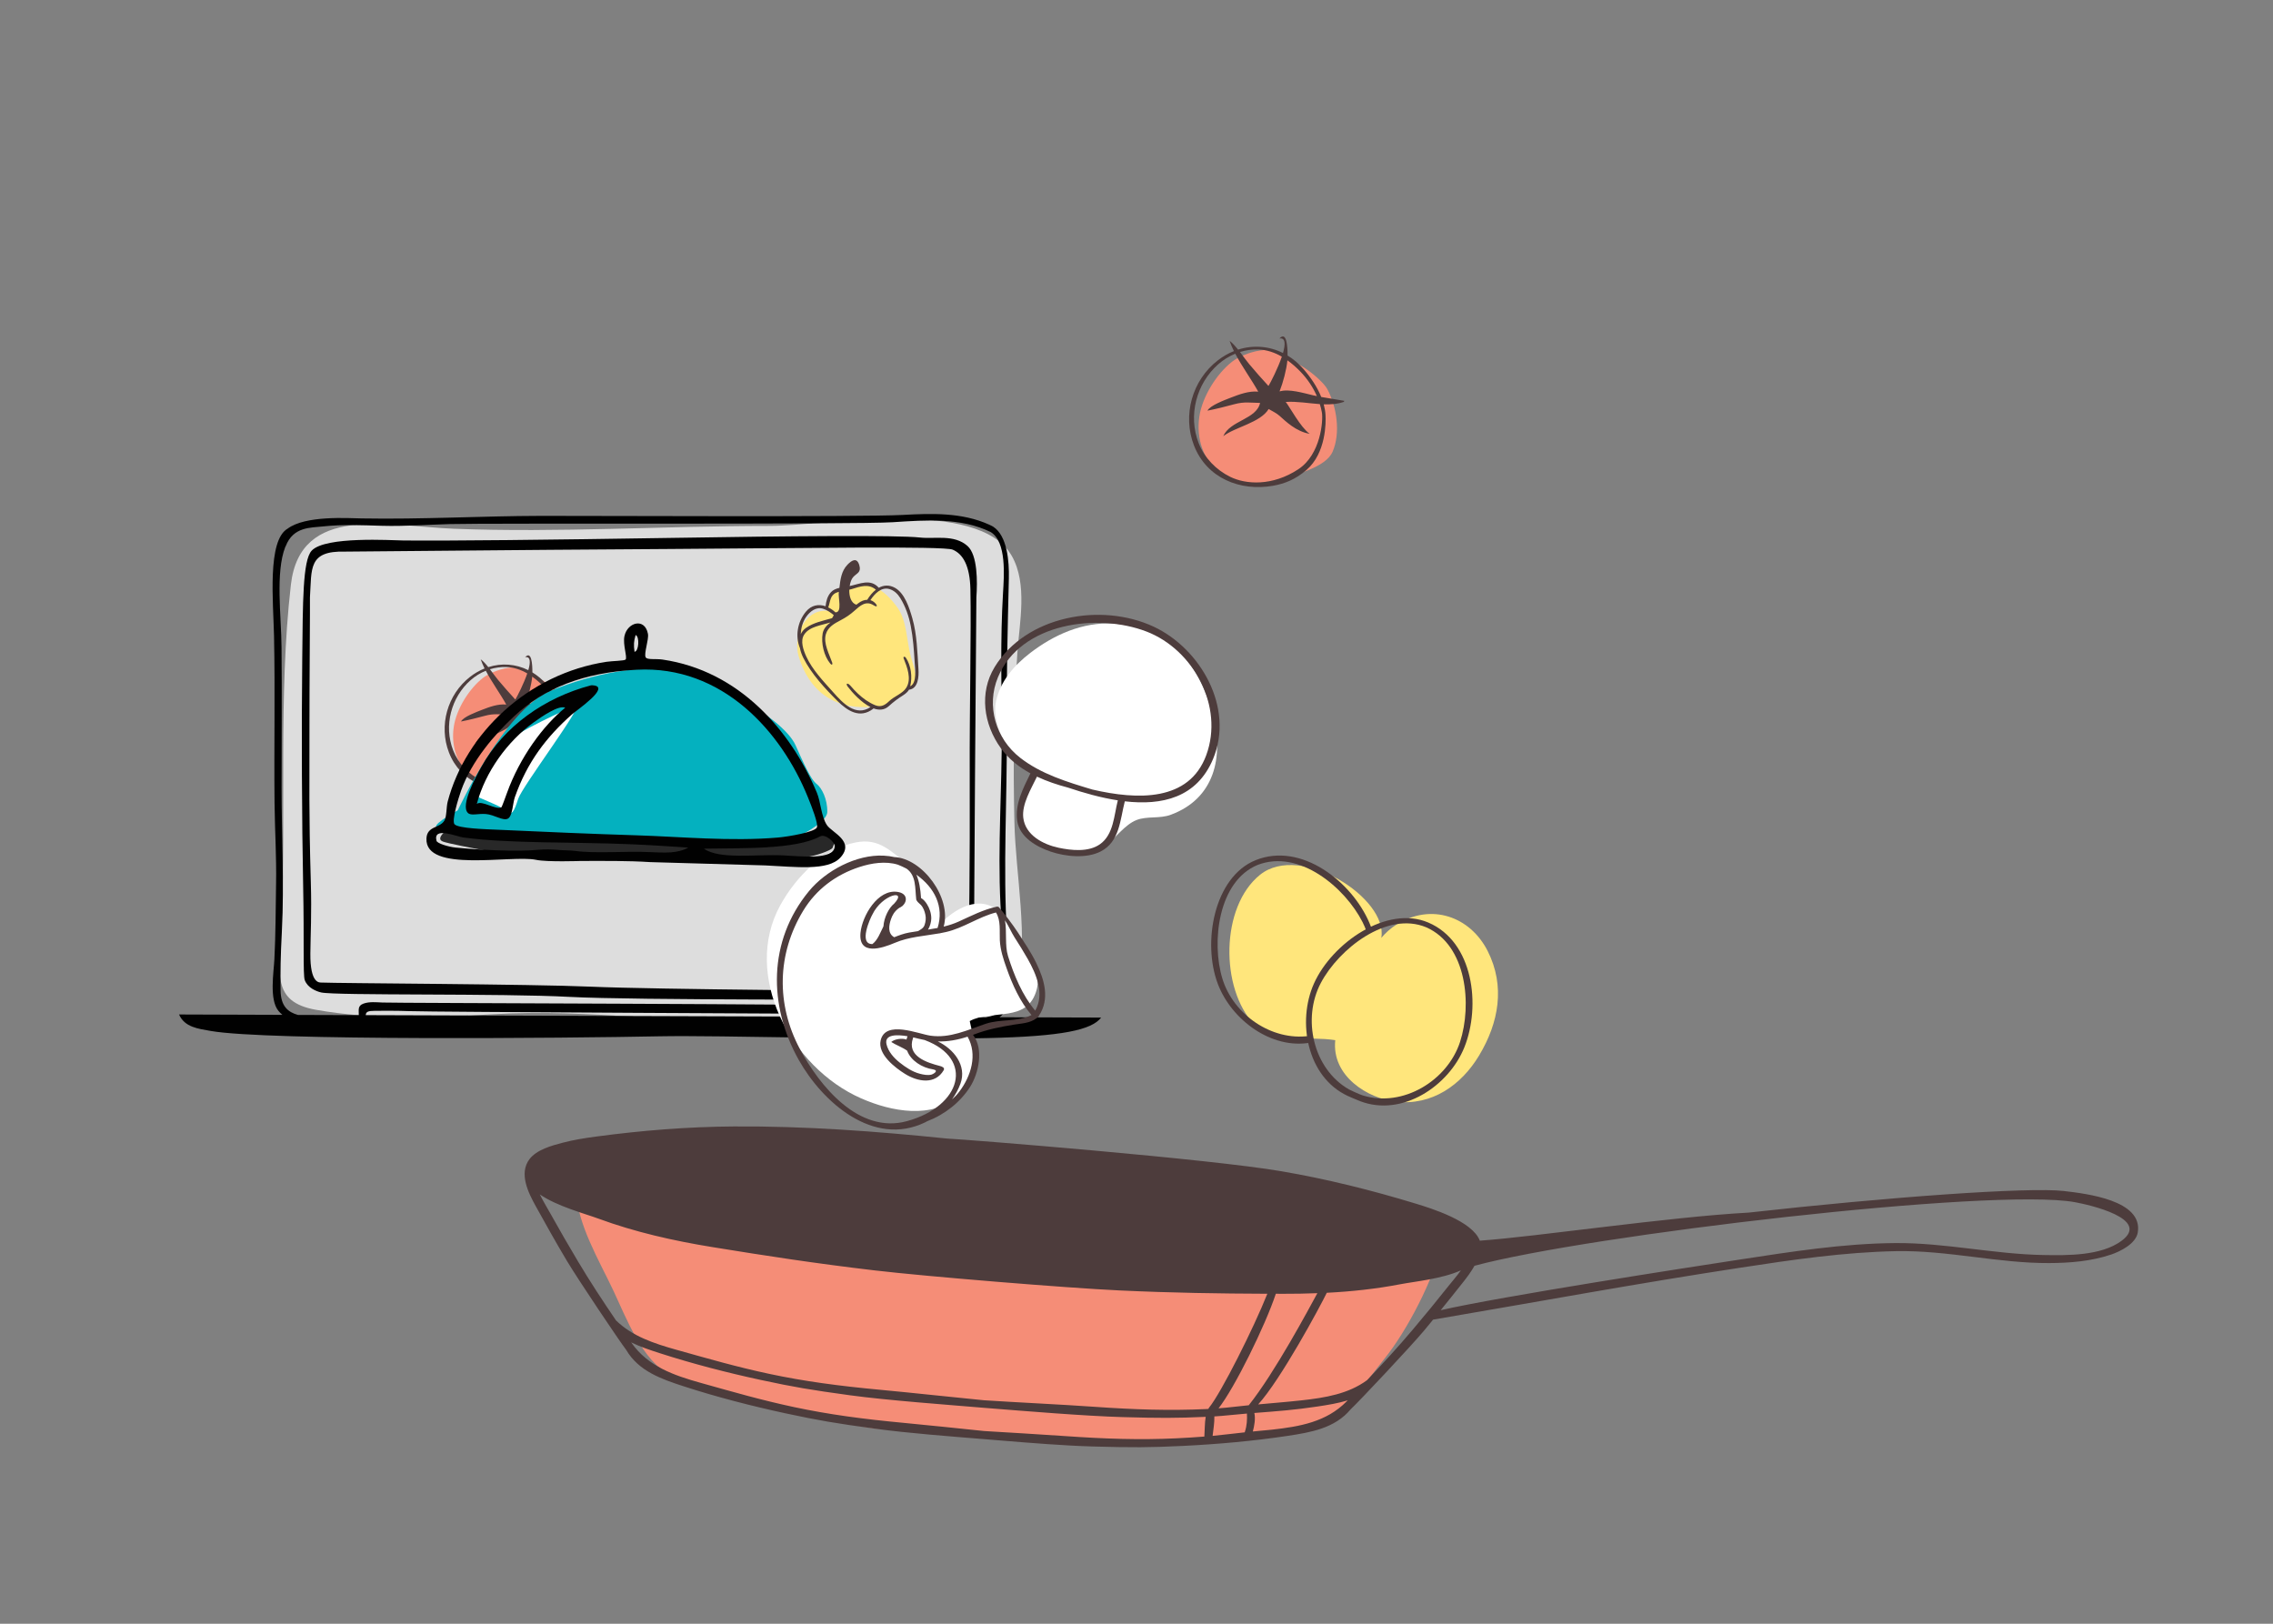
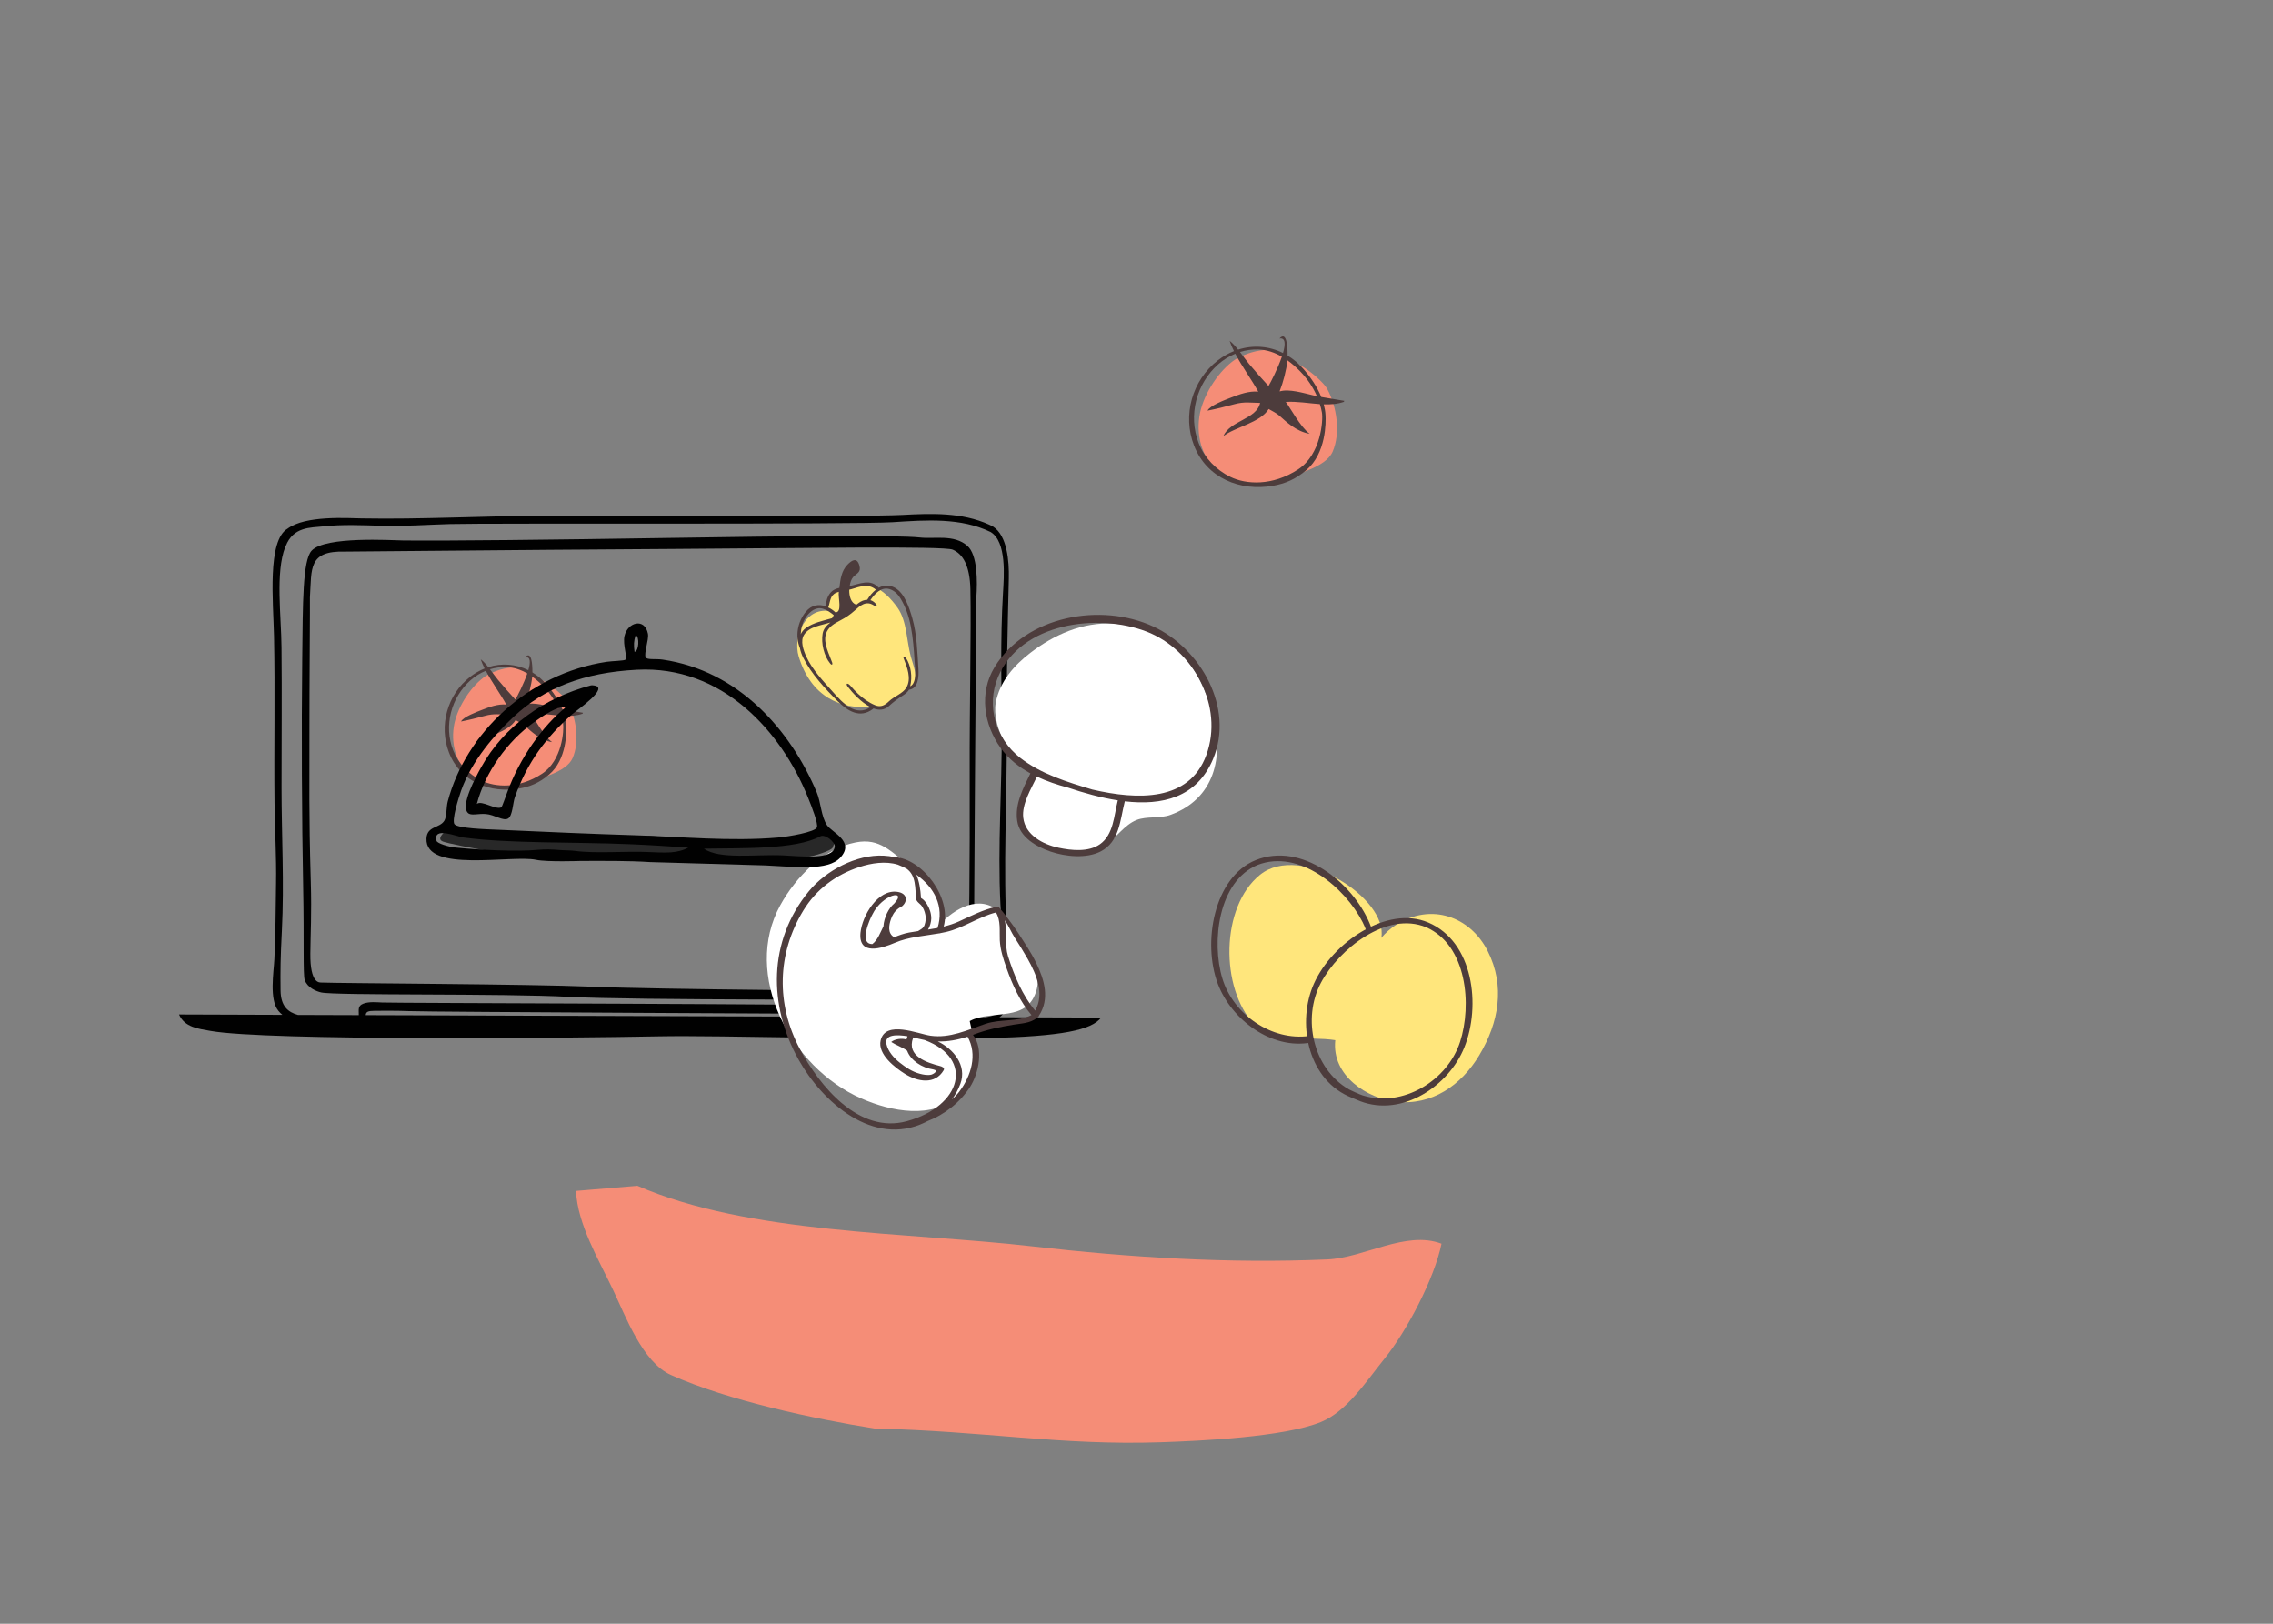
<svg xmlns="http://www.w3.org/2000/svg" version="1.1" x="0px" y="0px" viewBox="0 0 700 500" style="enable-background:new 0 0 700 500;" xml:space="preserve">
  <rect x="0" y="0" width="700" height="500" fill="#808080" stroke="none" />
  <style type="text/css">
	.st0{fill:#F58D77;}
	.st1{fill:#4D3C3C;}
	.st2{fill:#DDDDDD;}
	.st3{fill:#010101;}
	.st4{fill:#FFFFFF;}
	.st5{fill:#FFE67C;}
	.st6{fill-rule:evenodd;clip-rule:evenodd;fill:#282828;}
	.st7{fill-rule:evenodd;clip-rule:evenodd;fill:#04B1BF;}
	.st8{fill-rule:evenodd;clip-rule:evenodd;fill:#010101;}
	.st9{fill-rule:evenodd;clip-rule:evenodd;fill:#FFFFFF;}
</style>
  <g id="panvicka">
    <g>
      <path class="st0" d="M177.39,366.72c0.41,10.22,7.11,21.41,11.41,30.5c3.89,8.23,9.15,22.29,17.77,26.16    c17.66,7.92,44.29,13.57,62.78,16.51c33.74,0.78,57.41,5.26,88.05,4.23c12.16-0.41,37.93-1.55,49.41-6.24    c8.04-3.28,14-12.63,19.61-19.56c6.74-8.35,15.33-24.58,17.51-35.35c-11.03-4.15-23.72,4.35-35.17,4.85    c-30.29,1.32-60.74-0.59-90.86-4.03c-38.61-4.42-87.25-3.73-121.61-18.65L177.39,366.72z" />
-       <path class="st1" d="M635.61,366.75c-10.87-1.27-54.38,1.87-97.12,6.65c-24.59,1.33-65.68,7.46-82.76,8.64    c-2.3-6.06-14.93-9.94-19.85-11.44c-13.54-4.12-27.26-7.54-41.22-9.93c-22.38-3.84-96.31-9.74-103.08-10.08    c-21.81-2.24-43.67-3.87-65.62-3.72c-14.16,0.09-28.25,1.23-42.28,3.1c-3.5,0.47-6.99,1.01-10.4,1.91    c-3.36,0.88-8.01,2.14-10.22,5.06c-3.34,4.43-0.35,10.36,1.95,14.52c3.1,5.61,6.24,11.21,9.52,16.71    c3.39,5.69,16.46,25.14,18.32,27.51c0,0.01,0.01,0.03,0.02,0.04c3.85,6.54,10.9,8.97,17.81,11.21    c10.12,3.28,20.85,6.04,31.24,8.28c10.22,2.2,15.24,3.04,27.43,4.71c10.31,1.41,23.2,2.38,34.17,3.27c1.21,0.1,2.45,0.2,3.7,0.31    c0.1,0.01,0.2,0.02,0.3,0.02c9.68,0.8,20.24,1.65,29.02,1.9c12.3,0.34,17.39,0.33,27.83-0.18c10.62-0.52,21.65-1.5,32.17-3.09    c7.18-1.08,14.53-2.34,19.4-8.16c0.01-0.01,0.01-0.02,0.02-0.03c2.48-2.28,18.25-19.06,22.55-24.16c0.96-1.14,1.89-2.29,2.83-3.44    c34.7-5.92,62.29-11.05,94.54-15.98c15.96-2.44,31.93-4.8,48.09-5.11c15.88-0.3,31.35,3.75,47.17,3.67    c6.39-0.03,12.84-0.56,18.94-2.6c2.92-0.98,7.72-3.36,8.28-6.85C659.98,369.61,642.61,367.57,635.61,366.75z M405.7,398.21    c-2.58,4.73-13.06,24.4-21.13,34.51c-2.26,0.2-6.94,0.8-9.3,0.94c4.92-6.22,14.4-25.48,17.64-35.27c0.77,0,1.54,0,2.32,0.01    C398.71,398.41,402.2,398.35,405.7,398.21z M383.39,440.84c-0.02,0.07-0.04,0.15-0.05,0.22c-2.57,0.27-7.34,0.86-9.9,1.09    c0.22-1.92,0.59-4.02,0.54-5.99c2.53-0.12,7.47-0.7,10.03-0.88C384.1,437.13,384.01,438.99,383.39,440.84z M189.72,406.61    c-4.05-5.94-7.99-11.94-11.69-18.14c-2.95-4.95-5.84-9.94-8.64-14.98c-1.03-1.86-2.2-3.73-3.14-5.69    c5.34,3.67,13.81,5.89,17.98,7.43c11.3,4.17,23.19,6.84,35.05,8.77c16.59,2.7,31.81,5.05,50.04,7.19    c16.11,1.89,59.16,5.41,75.36,6.17c16.53,0.77,30.67,0.97,45.61,1.03c-4.18,10.52-14.17,30.42-17.9,35.01    c-0.12,0.15-0.2,0.3-0.25,0.45c-0.28,0.01-0.55,0.03-0.84,0.05c-11.02,0.51-21.71,0.18-34.49-0.72c-9.91-0.7-23.86-1.34-33.82-2    c-9.95-0.96-22.02-2.3-31.91-3.22c-12.76-1.19-23.36-2.6-34.16-4.9c-10.17-2.17-18.62-4.63-28.64-7.43    C201.25,413.66,194.67,411.43,189.72,406.61z M362.14,442.91c-11.02,0.52-21.71,0.18-34.5-0.72c-8.22-0.58-16.33-1.02-24.54-1.53    c-8.18-0.83-16.24-1.72-24.43-2.48c-12.76-1.19-23.36-2.6-34.16-4.9c-10.17-2.17-18.62-4.63-28.64-7.43    c-8.46-2.36-16.26-5.11-21.35-12.29c-0.05-0.07-0.09-0.13-0.14-0.2c2.76,1.35,5.75,2.34,8.72,3.3    c10.12,3.27,20.85,6.04,31.24,8.28c10.22,2.2,15.24,3.04,27.43,4.71c11.59,1.58,30.02,2.91,41.73,3.9c0.05,0,0.08,0,0.13,0.01    c11.79,0.94,30.66,2.49,42.08,2.81c11.39,0.32,16.61,0.33,25.6-0.08c-0.32,1.97-0.28,4.09-0.41,6.01c0,0.02,0.01,0.04,0.01,0.06    C368.07,442.58,365.18,442.77,362.14,442.91z M414.66,431.59c-6.19,6.26-14.33,7.7-23.06,8.66c-2.76,0.3-3.18,0.26-5.78,0.55    c0.47-1.71,0.87-3.94,0.47-5.7c7.31-0.57,12.29-0.92,19.42-1.99c3.15-0.48,6.34-0.98,9.33-1.9    C414.92,431.33,414.79,431.46,414.66,431.59z M435.01,409.51c-4.5,5.33-9.21,10.45-14.01,15.49c-5.75,4.22-12.78,5.4-20.24,6.22    c-5.52,0.6-8.19,0.75-13.29,1.24c6.88-7.5,19.06-30.07,21.13-34.37c7.59-0.39,15.18-1.2,22.63-2.63    c4.3-0.83,12.81-1.63,18.67-4.28c-1.22,1.73-2.65,3.34-3.93,4.96C442.39,400.65,438.74,405.11,435.01,409.51z M653.33,382.11    c-6.3,4.62-16.58,4.48-24,4.35c-15.31-0.26-30.27-3.8-45.66-3.68c-16.14,0.13-32.18,2.68-48.1,5.11    c-15.68,2.39-72.97,11.25-91.89,15.56c2.33-2.86,4.63-5.75,6.92-8.64c1.18-1.49,2.47-3.2,3.49-5.04    c34.87-9.42,159.61-24.13,184.85-19.59C643.48,371,662.57,375.33,653.33,382.11z" />
    </g>
  </g>
  <g id="Layer_2">
    <g>
-       <path class="st2" d="M241.18,314.55c16.12-0.54,31.77-2.4,47.71-0.65c9.78,1.07,21.75,3.15,24.44-9.28    c3.49-16.12-0.57-35.19-0.93-51.49c-0.4-17.67-0.27-34.4,0.91-52.04c0.63-9.38,3.22-21.24-1.72-29.92    c-10.33-18.12-57.25-9.23-74.58-9.23c-32.49,0-64.86,2.14-97.17,0.88c-20.43-0.8-47.4-7.75-50.26,17.25    c-3.94,34.41-1.4,70.98-2.9,105.55c-0.61,14-3.23,22.89,10.69,25.34c17.78,3.14,36.41,2.41,54.35,1.36    C181.78,310.56,211.47,315.54,241.18,314.55z" />
      <g>
        <path class="st3" d="M84.55,247.34c0.09,8.24,0.62,16.5,0.47,24.74c-0.15,8.07-0.11,15.26-0.52,23.32     c-0.21,4.04-1.61,12.37,1.23,15.86c0.39,0.48,0.8,0.88,1.23,1.24l-31.82-0.11c1.72,3.95,5.93,4.39,9.74,5.07     c17.32,3.07,110.2,2.21,138.19,1.65c18.76-0.37,68.96,1.27,100.94,0.55c23.25-0.52,32.23-2.53,35.1-6.32l-31.3-0.1     c0.81-0.57,1.47-1.33,1.87-2.35c2.68-6.73,0.87-15.78,0.44-22.79c-1.29-21.07,0.09-42.11-0.07-63.2     c-0.12-15.62,0.26-31.16,0.64-46.76c0.13-5.37-0.52-13.17-4.83-15.96c-0.04-0.03-0.91-0.51-1.27-0.64     c-8.38-3.79-17.7-3.46-26.73-2.97c-12.14,0.66-98.4,0.25-111.18,0.28c-18.42,0.04-36.82,1.12-55.23,0.79     c-4.5-0.08-17.38-0.96-22.88,3.15c-6.31,3.65-4.41,22.49-4.18,33.08C84.75,213.03,84.37,230.19,84.55,247.34z M112.63,312.59     c0.09-1.04,0.66-1.32,2.91-1.33c3.35-0.01,6.82-0.04,10.16,0.09c7.64,0.31,129.35,0.78,159.35,1.03     c0.04,0.26,0.06,0.52,0.09,0.78L112.63,312.59z M87.84,168.45c0.05-0.09,0.11-0.16,0.15-0.27c2.31-6.02,7.71-5.66,11.45-6.07     c6.04-0.67,12.18-0.37,18.24-0.2c6.96,0.19,13.93-0.33,20.88-0.53c11.55-0.33,125.19,0.16,136.36-0.57     c10.47-0.69,21.03-1.42,30.16,3.02c4.99,3,4.12,13.59,3.8,18.99c-0.83,13.98-0.45,28-0.38,42.01c0.09,17.86-1.27,35.75-0.4,53.59     c0.37,7.53,0.91,15.06,1.25,22.59c0.15,3.37,0.23,7.04-1.47,10.06c-0.75,1.34-2.51,1.92-4.32,2.16l-16-0.05     c-0.02-0.77-0.08-1.54-0.17-2.31c-0.07-0.55-0.65-1.01-1.19-1.02c-34.78-0.74-164.15-0.95-168.43-1.14     c-1.87-0.08-4.01-0.32-5.82,0.33c-1.85,0.67-1.43,1.9-1.46,3.37c0,0.06,0,0.12,0,0.18l-18.74-0.06     c-3.07-0.87-5.29-2.67-5.34-7.58c-0.07-6.05-0.03-9.96,0.4-18.31c0.75-14.8-0.1-29.35-0.1-44.14c0-14.39,0.13-28.77-0.01-43.16     C86.62,189.59,84.8,176.31,87.84,168.45z" />
        <path class="st3" d="M93.85,301.8c0.88,2.38,3.52,3.46,5.07,3.81c4.46,1,55.7,0.24,76.45,1.36c19.88,1.07,99.34,0.78,104.16,0.95     c2.49,0.09,5.42,0.16,7.87,0.06c4.21,0.46,9.09,0.51,11.6-4.39c1.48-2.9,1.14-7.91,1-11.31c-0.06-1.54,0.1-28.41,0.28-55     c0.18-26.64,0.39-53.01,0.41-53.33c0.34-4.84,0.39-13.06-2.75-15.84c-4.11-3.65-10.1-2.07-14.64-2.59     c-6.82-0.77-40.54-0.46-76.71,0.12c-37.09,0.59-69.35,0.94-82.44,0.79c-3.63-0.04-23.96-1.37-28.17,3.14     c-2.78,2.98-2.71,16.01-2.9,33.3c-0.25,21.63-0.12,49.74,0.29,70.57C93.69,289.14,93.28,300.25,93.85,301.8z M95.3,223.58     c-0.02-10.88,0.22-39.55,0.15-39.57c0.57-8.95-0.59-14.46,10.82-14.15c1.26,0.04,50.07-0.52,99.9-0.81     c40.31-0.24,84.45-0.97,87.24,0.21c3.18,1.35,5.28,5,5.44,12.16c0.27,12.55-0.29,37.34-0.21,56.56     c0.11,28.34-0.27,51.73-0.32,56.5c-0.13,13.64-8.53,10.1-18.7,10.58c-4.23,0.2-78.71-0.39-97.59-1.23     c-18.52-0.81-78.35-1.03-83.01-1.27c-0.6-0.03-3.53,0.47-3.44-8.95c0.05-5.77,0.43-12.27,0.14-22.02     C95.08,249.41,95.33,242.27,95.3,223.58z" />
      </g>
    </g>
  </g>
  <g id="Layer_1">
    <g>
      <path class="st4" d="M319.33,237.92c-7.62-1.64-14-14.42-12.67-21.53c1.23-6.58,5.74-11.59,10.67-15.37    c7.21-5.52,16.02-9.54,25.67-9c17.11,0.95,26.34,12.36,30.53,28.24c3.43,12.99,0.41,25.7-12.99,30.64    c-3.42,1.26-7.32,0.35-10.52,1.61c-3.75,1.48-6.39,5.62-9.59,7.75c-6.29,4.18-20.75,1.97-25.91-5.73    C312.14,250.99,315.65,240.22,319.33,237.92L319.33,237.92z" />
      <path class="st1" d="M338.97,262.19c5.87-3.02,5.95-9.69,7.42-15.39c0-0.02,0-0.03,0.01-0.05c11.38,1.32,22.19-1.05,27.2-13.09    c6.56-15.77-3.92-34-18.36-40.71c-16.18-7.52-39.29-3.32-48.93,12.46c-4.83,7.92-3.37,17.64,1.87,24.92    c2.41,3.36,5.6,5.87,9.15,7.81c-2.22,4.59-4.86,9.48-4.05,14.7c0.77,5.01,5.97,7.94,10.32,9.41    C328.13,263.78,334.57,264.45,338.97,262.19z M314.15,233.32c-7.52-5.89-10.49-15.95-6.81-24.79    c6.98-16.78,30.71-19.85,45.76-14.05c14.47,5.58,23.9,23.06,18.38,38.06c-5.28,14.34-21.14,13.82-35.09,10.58    C328.64,240.79,320.58,238.35,314.15,233.32z M326.02,261.05c-4.8-1.02-10.29-3.9-10.89-9.27c-0.47-4.16,2.39-8.82,4.22-12.63    c3.06,1.44,6.32,2.52,9.56,3.38c4.83,1.62,10.11,3.12,15.34,3.92c-1.19,4.62-1.27,10.54-5.51,13.52    C335.21,262.45,329.96,261.88,326.02,261.05z" />
    </g>
    <g>
      <path class="st4" d="M289.29,286.57c2.39-9.02-0.88-13.84-8.41-19.41c-6.46-4.78-9.79-9.25-17.38-7.75    c-9.82,1.94-18.34,10.48-23.23,19.39c-11.69,21.31,3.05,49.82,24.93,59.42c9.42,4.13,21.81,6.44,30.03-0.76    c6.49-5.68,5.23-15.65,3.41-23.04c6.84-3.76,17.95,0.78,20.66-9.85c1.82-7.15-6.09-17.67-10.6-22.83    c-5.53-6.32-13.19-3.21-18.85,2.45L289.29,286.57z" />
      <path class="st1" d="M307.52,279.28c-0.02-0.02-0.05-0.04-0.07-0.05c0,0-0.02,0-0.02,0.01c-0.13-0.05-0.28-0.09-0.46-0.05    c-4.17,0.91-7.86,2.83-11.73,4.59c-1.51,0.68-3.05,1.17-4.62,1.55c2.5-8.81-6.5-21-15.2-21.41c-0.98-0.22-2.07-0.38-3.29-0.44    c-8.4-0.42-17.83,4.62-23.05,10.99c-12.56,15.3-12.5,35.2-3.08,51.94c7.34,13.03,22.95,26.88,38.88,19.21    c0.23-0.11,0.44-0.25,0.67-0.36c5.35-2.04,10.13-5.79,13.19-10.55c2.68-4.18,4.29-11.8,0.9-16.05c0.16-0.06,0.3-0.1,0.45-0.16    c3.99-1.51,7.79-2.26,11.97-2.95c2.71-0.45,5.11-0.44,7.22-2.06c0.15-0.06,0.28-0.15,0.39-0.29c0.17-0.15,0.26-0.31,0.31-0.47    c3.37-5.14,1.69-10.98-0.86-16.21c-1.6-3.31-3.71-6.36-5.69-9.45c-1.4-2.16-4.58-6.35-5.64-7.51    C307.73,279.44,307.63,279.35,307.52,279.28z M288.74,285.75c-0.97,0.18-1.95,0.35-2.93,0.5c0.64-1.08,0.98-2.41,0.99-3.4    c0.01-1.58-0.51-3.14-1.35-4.46c-0.39-0.62-1.04-1.47-1.8-1.85c-0.18-2.83-0.59-5.24-1.43-7.18    C287.79,273.3,290.81,279.17,288.74,285.75z M295.45,336.12c-0.68,0.9-1.44,1.7-2.25,2.42c1.06-1.49,1.94-3.1,2.57-4.81    c2.09-5.68-2.17-10.76-6.95-13.04c3.07,0.07,6.04-0.45,9.16-1.47C301.08,324.71,299.1,331.29,295.45,336.12z M317.67,312.57    c-4.48,2.22-9.46,1.11-14.22,2.72c-5.52,1.87-10.9,4.48-16.89,3.63c-3.77-0.54-13.88-4.89-15.35,1.44    c-1,4.28,4.49,8.46,7.53,10.34c3.9,2.42,9.23,3.37,11.88-1.15c0.17-0.29,0.14-0.67-0.16-0.87c-0.38-0.25-0.68-0.37-0.99-0.43    c-3.96-1.03-10.34-2.99-8.28-8.64c0.02-0.06,0.02-0.11,0.03-0.17c0.8,0.18,1.46,0.35,1.82,0.44c0.59,0.15,1.16,0.27,1.74,0.38    c0.02,0.01,0.03,0.02,0.06,0.03c15.3,5.76,11.28,20.33-5.52,24.94c-14.84,4.07-26.92-10.82-33.02-22.27    c-7.3-13.71-7.02-29.24,1.07-42.54c4-6.58,10.06-11.09,17.33-13.45c3.68-1.2,8.02-1.88,11.81-0.71c0.92,0.36,1.79,0.77,2.65,1.21    c3.03,2.1,2.61,6,3,9.47c0.02,0.16,0.08,0.28,0.17,0.39c0.29,0.53,0.81,0.84,1.26,1.32c0.77,0.83,1.17,1.95,1.39,3.03    c0.23,1.07,0.1,2.14-0.25,3.16c-0.36,1.05-1.22,1.36-2,1.88c-0.92,0.13-1.84,0.27-2.75,0.44c-1.6,0.29-3.1,0.85-4.59,1.44    c-2.05-1.1-1.69-3.66-0.97-5.65c0.35-0.97,0.93-2.29,2.49-3.37c0.32-0.14,0.62-0.32,0.87-0.52c0.02-0.01,0.03-0.02,0.04-0.03    c0.19-0.1,0.23-0.14,0.2-0.17c1.49-1.41,1.39-3.77-1.6-4.22c-6.12-0.94-10.93,7.45-11.42,12.59c-0.68,7.19,6.63,4.78,10.59,3.09    c4.33-1.85,9.04-2.09,13.63-2.9c0.14,0,0.29-0.02,0.42-0.08c0.57-0.1,1.14-0.22,1.71-0.35c5.41-1.24,9.99-4.65,15.37-6.01    c1.56,2.46,1.05,5.77,1.19,8.57c0.15,2.95,1.1,5.85,2.09,8.61C311.79,303.22,314.12,308.43,317.67,312.57z M279.15,320.12    c-1.35-0.53-3.7-0.15-4.68,0.74c1.35,0.89,3.54,1.67,4.9,2.68c1.11,3.05,4.58,5.27,8.04,5.77c0,0,0,0,0,0    c1.87,0.36-0.01,1.43-0.47,1.57c-1.15,0.34-2.55,0.05-3.66-0.24c-2.3-0.59-4.38-1.99-6.22-3.45c-1.78-1.41-3.55-3.39-4.06-5.67    c-0.68-3.07,3.27-2.97,6.48-2.43C279.35,319.45,279.23,319.79,279.15,320.12z M268.64,281.65c3.05-6.38,10.98-7.94,6.72-3.39l0,0    c-1.59,1.24-3.14,4.29-3.29,6.99c-0.98,1.91-1.75,4.23-3.41,5.46C264.3,290.76,268.07,282.64,268.64,281.65z M312.44,288.64    c1.39,2.17,2.76,4.34,4.03,6.59c2.73,4.83,5.26,10.84,2.34,15.98c-3.98-4.74-6.57-11-8.38-16.82c-1.03-3.32-0.29-7.46-0.94-11    C310.62,285.07,311.48,287.15,312.44,288.64z" />
    </g>
    <g>
      <path class="st5" d="M458.16,292.87c-5.35-10.6-17.36-14.98-28.15-8.13c-1.76,1.12-3.33,2.51-4.62,4.07    c2.19-12.21-24.91-29.44-37.34-19.44c-12.26,9.86-12.29,35.11-1.77,46.13c5.57,5.84,16.94,3.5,24.93,4.8    c-1.17,11.08,10.01,17.93,18.59,18.94c11.21,1.32,20.26-5.15,25.72-14.24C461.61,314.86,463.59,303.64,458.16,292.87z" />
      <path class="st1" d="M439.84,284.07c-12.73-5.41-29.6,6.32-35.18,18.77c-5.27,11.75-2.16,28.76,10.35,34.61    c0.37,0.17,2.89,1.27,3.87,1.64c12.9,4.94,27.29-4.63,32.09-16.59C456.1,309.73,453.81,290,439.84,284.07z M419.7,337.32    c-1.1-0.34-4.04-1.72-4.27-1.86c-11.08-6.35-14.48-21.84-8.64-32.82c5.51-10.38,20.28-22.16,32.43-17.1    c12.58,5.53,14.11,23.96,10.42,35.3C445.76,332.76,432.05,341.12,419.7,337.32z" />
      <path class="st1" d="M403.21,318.99c-11.57,1.63-23.38-6.55-26.76-17.63c-3.43-11.24-1.31-30.02,10.85-35.02    c12.81-4.97,26.92,6.98,32.32,17.61c0.5,0.99,0.93,2.01,1.28,3.06c0.52-0.3,1.07-0.54,1.63-0.7c-0.24-0.72-0.5-1.43-0.8-2.12    c-5.39-12.65-20.96-25-35.04-19.32c-12.83,5.17-16.48,25.39-11.63,38.14c4.2,11.03,16.49,20.21,28.51,18.04    C403.38,320.38,403.25,319.69,403.21,318.99z" />
    </g>
  </g>
  <g id="Layer_5">
    <g>
      <path class="st0" d="M396.12,110.44c-3.08-5.08-13.01-1.9-16.62,0.89c-4.8,3.72-9.21,10.76-10.14,16.9    c-1.03,6.84,1.22,13.44,6.4,17.73c4.25,3.53,13.46,4.42,18.58,2.06c4.6-2.12,13.89-3.97,16.05-8.92    c2.52-5.77,1.29-13.87-1.61-19.25c-1.64-3.03-9.72-9.4-13.51-9.24L396.12,110.44z" />
      <path class="st1" d="M407.65,124.5c2.15,0.08,4.24-0.07,6.21-0.76c0,0,0.13-0.31,0.13-0.31c-2.33-0.43-4.71-0.75-7.1-1.19    c-1.29-3.22-3.37-6.2-5.56-8.7c-1.45-1.66-3.07-3.01-4.81-4.06c0.03-2.72-0.28-7.65-2.5-5.25c1.9-0.3,1.87,1.78,1.09,4.47    c-4.33-2.16-9.22-2.52-13.83-1.04c-0.86-1.07-1.73-2.06-2.61-2.71c0.35,1.05,0.81,2.11,1.33,3.16c-1.71,0.69-3.38,1.63-4.95,2.85    c-7.93,6.13-10.95,16.91-7.35,26.21c3.94,10.17,14.32,14.17,24.3,12.42c3.66-0.64,6.91-1.94,10.33-4.86    c6.05-5.18,6.03-14.64,5.87-16.99C408.14,126.64,407.94,125.56,407.65,124.5z M400.45,114.41c2.11,2.17,3.88,4.76,5.1,7.56    c-0.4-0.08-0.8-0.16-1.21-0.25c-2.78-0.65-7.42-2.07-10.22-1.2c-0.01-0.02-0.03-0.04-0.04-0.06c1.08-2.7,2.11-6.64,2.39-9.48    c0-0.01,0-0.02,0-0.03C397.9,111.97,399.23,113.15,400.45,114.41z M387.51,107.62c2.63,0.09,5.05,0.93,7.25,2.21    c-1.23,3.63-3.42,7.86-4.08,8.96c-0.03,0-0.05,0.01-0.08,0.02c-1.98-2.14-3.96-4.38-5.92-6.72c-0.87-1.03-1.82-2.4-2.81-3.7    C383.67,107.83,385.58,107.56,387.51,107.62z M399.84,144.49c-8.07,5.32-16.24,4.66-20.94,2.36c-4.43-2.17-7.98-5.87-9.75-10.39    c-3.36-8.58-0.66-18.41,6.02-24.29c1.57-1.38,3.35-2.48,5.25-3.25c2.09,3.98,5.02,7.98,7.07,11.68c-2.87-0.27-5.76,0.81-8.45,1.85    c-1.81,0.71-6.41,2.4-7.18,4c2.74-0.53,5.6-1.26,8.31-1.99c3.11-0.84,4.86-0.42,7.89-0.39c-1.1,5.07-9.27,5.4-11.34,10.25    c3.52-2.79,11.42-4.14,13.98-8.37c1.13,0.65,2.4,1.26,3.34,2.09c1.87,1.66,5.1,4.86,9.28,5.54c-2.81-1.98-6.14-8.3-7.36-9.81    c3.43-0.23,7.03,0.43,10.5,0.67c0.26,0.86,0.49,1.72,0.64,2.6C407.51,129.49,406.78,139.92,399.84,144.49z" />
    </g>
    <g>
      <path class="st0" d="M163.6,207.92c-2.75-4.53-11.59-1.7-14.81,0.79c-4.28,3.31-8.21,9.59-9.04,15.06    c-0.92,6.09,1.09,11.97,5.7,15.8c3.79,3.15,11.99,3.94,16.56,1.84c4.1-1.89,12.38-3.54,14.31-7.95    c2.25-5.14,1.15-12.36-1.44-17.15c-1.46-2.7-8.66-8.37-12.04-8.23L163.6,207.92z" />
      <path class="st1" d="M173.87,220.44c1.92,0.07,3.78-0.06,5.53-0.68c0,0,0.11-0.27,0.12-0.28c-2.07-0.39-4.19-0.67-6.33-1.06    c-1.15-2.87-3-5.52-4.96-7.75c-1.29-1.48-2.74-2.68-4.28-3.62c0.03-2.43-0.25-6.81-2.22-4.68c1.69-0.27,1.67,1.59,0.97,3.99    c-3.86-1.92-8.22-2.25-12.33-0.93c-0.76-0.96-1.54-1.83-2.33-2.41c0.32,0.94,0.72,1.88,1.19,2.82c-1.53,0.61-3.01,1.46-4.41,2.54    c-7.06,5.46-9.76,15.07-6.55,23.36c3.51,9.06,12.76,12.63,21.65,11.07c3.26-0.57,6.16-1.72,9.21-4.33    c5.39-4.61,5.37-13.05,5.23-15.14C174.31,222.35,174.13,221.39,173.87,220.44z M167.45,211.45c1.88,1.94,3.46,4.24,4.55,6.73    c-0.36-0.07-0.72-0.14-1.08-0.22c-2.48-0.58-6.62-1.85-9.11-1.07c-0.01-0.02-0.02-0.03-0.04-0.05c0.96-2.4,1.88-5.91,2.13-8.45    c0-0.01,0-0.02,0-0.03C165.19,209.27,166.37,210.33,167.45,211.45z M155.92,205.4c2.34,0.08,4.5,0.83,6.46,1.97    c-1.1,3.23-3.05,7-3.64,7.98c-0.02,0-0.05,0.01-0.07,0.02c-1.76-1.91-3.53-3.9-5.28-5.99c-0.77-0.92-1.62-2.14-2.51-3.3    C152.51,205.59,154.2,205.35,155.92,205.4z M166.92,238.25c-7.19,4.74-14.47,4.16-18.66,2.1c-3.94-1.93-7.11-5.23-8.69-9.26    c-3-7.65-0.59-16.41,5.36-21.65c1.4-1.23,2.98-2.21,4.68-2.9c1.86,3.55,4.48,7.11,6.3,10.41c-2.56-0.24-5.13,0.72-7.53,1.65    c-1.61,0.63-5.71,2.14-6.4,3.57c2.45-0.47,4.99-1.12,7.41-1.77c2.78-0.75,4.33-0.38,7.03-0.35c-0.98,4.51-8.26,4.82-10.1,9.14    c3.14-2.48,10.18-3.69,12.46-7.46c1.01,0.58,2.14,1.12,2.97,1.86c1.67,1.48,4.54,4.33,8.27,4.93c-2.51-1.76-5.47-7.39-6.56-8.74    c3.06-0.2,6.26,0.38,9.36,0.59c0.23,0.76,0.43,1.54,0.57,2.32C173.75,224.89,173.1,234.18,166.92,238.25z" />
    </g>
  </g>
  <g id="Layer_7">
</g>
  <g id="objednavka_-_hrnec">
    <path class="st6" d="M139.36,254.31c0,0-5.97,3.73-2.94,4.84c3.03,1.11,29.38,5.91,33.83,5.58c4.45-0.32,40.02-0.96,47.12-0.96   c7.11,0,28.31,0.28,30.96,0.1c2.65-0.18,7.68-2.04,8.06-2.78c0.38-0.74,1.23-3.55,0.19-3.99c-1.04-0.44-14.14,1.54-14.14,1.54   l-23.48,0.51l-18.95-1.77c0,0-31.94,1.8-36.77,1.35S139.36,254.31,139.36,254.31z" />
-     <path class="st7" d="M140.98,249.52c0,0,14.34-30.84,28.27-36.66s28.92-8,37.53-6.71c8.61,1.29,34.16,14.15,38.24,23.38   c4.08,9.23,5.27,10.93,6.63,12.01c1.36,1.08,3.21,4.48,3.12,8.52s-14.34,10.9-18.94,10.52s-58.41-3.04-62.69-3.19   s-38.32-1.68-38.82-2.81C133.81,253.44,140.98,249.52,140.98,249.52z" />
    <path class="st8" d="M206.78,266.16 M200.23,265.47c-6.79-0.44-14.1-0.36-21.36-0.35c0,0-10.41,0.37-13.78-0.35   c-7.55-1.6-34.21,4.13-33.76-6.55c0.16-3.92,4.05-3.12,5.51-5.51c0.76-1.25,0.58-4.11,1.03-5.86   c5.54-21.06,24.82-39.42,48.92-43.06c1.81-0.27,5.47-0.29,5.86-0.69c0.62-0.66-0.91-4.61-0.34-7.24c0.92-4.27,6.28-5.73,7.23-0.68   c0.33,1.76-1.32,6.12-0.69,7.23c0.47,0.84,3.06,0.38,5.17,0.69c23.51,3.44,39.44,21.68,47.55,41c1.22,2.91,1.3,7.28,3.1,9.99   c1.51,2.28,8.72,4.97,4.13,9.99c-3.84,4.2-13.82,2.82-23.08,2.41 M195.41,200.71c1.34-0.14,1.61-4.67,0.34-5.17   C195.18,197.4,195.11,198.6,195.41,200.71z M158.2,220.69c-5.71,5.33-12.92,13.51-16.19,22.74c-0.94,2.67-2.9,9.15-2.07,10.34   c0.96,1.34,9.92,1.58,13.09,1.72c15.37,0.7,29.27,1.3,43.07,1.73c13.29,0.41,28.94,1.93,43.41,0.69c3.52-0.3,11.42-1.71,12.06-3.1   c0.5-1.1-1.57-6.37-2.76-9.3c-8.24-20.42-26.49-40.68-52.71-39.28C179.7,207.09,167.62,211.87,158.2,220.69z M194.03,259.96   c-17.61-0.74-37.06-0.17-51.34-2.07c-2.07-0.28-9.44-3.48-8.26,1.03c0.2,0.78,3.6,1.84,5.86,2.07c7.41,0.74,18.95,1.32,25.49,0.69   c2.1-0.21,4.29-0.13,6.59,0.07c1.55,0.13,3.12,0.06,4.78,0.28c6.45,0.85,15.49,0.01,22.74,0.35c5.15,0.23,8.78,0.44,12.06-1.38   C206.4,260.63,200.3,260.22,194.03,259.96z M241.23,263.4c5.32,0.24,15.55,1.53,15.85-2.76c0.09-1.3-2.92-3.94-4.48-3.1   c-7.68,4.14-24.22,3.57-35.83,3.79C221.62,264.73,232.56,263.01,241.23,263.4z" />
-     <path class="st9" d="M146.84,245.05c0,0,6.79-14.41,9.29-16.78c2.5-2.37,18.98-10.49,21.24-10.76   c2.26-0.27-16.57,24.69-17.79,28.48s-1.96,5.48-3.72,3.72C154.1,247.96,146.61,245.53,146.84,245.05z" />
    <path class="st8" d="M182.66,211.04c5.56,0.45-4.98,7.57-6.54,8.96c-7.79,6.9-13.75,14.63-17.57,25.49   c-0.62,1.75-0.69,5.7-2.07,6.55c-1.48,0.91-4.19-1.18-6.89-1.38c-2.45-0.18-4.54,0.63-5.51-0.35c-2.32-2.34,2.38-10.97,4.13-14.12   c6.97-12.59,19.54-21.39,33.77-25.15C182.16,210.99,182.47,211.02,182.66,211.04z M164.41,222.41   c-8.2,5.89-14.98,15.36-17.57,25.15c1.49-1.27,5.81,1.95,7.58,1.03c0.15-0.08,1.38-3.52,1.73-4.48   c3.93-10.87,11.09-20.67,17.91-26.18C172.09,217.05,167.03,220.52,164.41,222.41z" />
  </g>
  <g id="Layer_4">
    <g>
      <path class="st5" d="M260.05,181.74c6.63-4.18,12.25-0.42,16.39,5.43c2.87,4.06,2.77,10.21,4.06,14.99    c0.85,3.17,3.23,8.57-0.7,9.66c-5.02,4.68-7.63,7.11-11.07,5.77c-9.69,1.02-18.99-2.95-22.77-15.48    c-1.85-6.14,2.13-15.78,10.36-13.79c-3.18-0.23-1.94-7.17,3.36-6.4L260.05,181.74z" />
      <path class="st1" d="M247.42,202.63c2.46,4.89,6.64,9.39,10.5,13.23c3.06,3.05,6.88,5.5,10.93,2.44c0.07-0.05,0.11-0.11,0.14-0.17    c1.68,0.62,3.34,0.58,4.73-0.69c1.42-1.29,2.76-2.3,4.38-3.32c0.72-0.46,1.41-1.01,1.84-1.74c2.84-0.31,3.06-4.04,2.91-6.31    c-0.35-5.24-0.44-10.66-1.9-15.74c-0.88-3.06-2.3-7.62-5.31-9.31c-1.82-1.02-3.53-0.84-5.01-0.03c-2.56-2.9-5.84-1.18-8.96-0.53    c0.18-1.15,0.55-2.17,1.05-2.73c1.1-1.25,2.57-1.4,1.93-3.63c-0.7-2.46-2.19-1.75-3.67-0.21c-1.89,1.97-2.17,4.56-2.48,7.13    c-1,0.24-1.94,0.61-2.59,1.33c-1.12,1.23-1.48,2.71-1.67,4.33c-2.1-0.72-4.35-0.4-6.07,1.69c-2.56,3.12-3.33,7.45-1.83,11.18    C246.55,200.64,246.95,201.71,247.42,202.63z M253.47,187.45c1.27,0.4,2.28,1.13,3.29,1.95c-0.12,0.33-0.31,0.66-0.53,0.96    c-2.76,0.78-5.68,1.35-8,2.98c-0.78,0.55-1.3,1.22-1.64,1.97c0.1-1.91,0.56-3.77,1.69-5.38    C249.45,188.29,251.31,186.77,253.47,187.45z M258.33,182.23c0,0.01,0,0.02-0.01,0.04c-0.25,1.77,1.14,6.35-1.04,6.29    c-0.67-0.63-1.43-1.15-2.23-1.53c0.03-0.04,0.05-0.08,0.07-0.12c0.58-1.63,0.5-3.59,2.41-4.39    C257.8,182.4,258.07,182.31,258.33,182.23z M269.74,181.59c-1.05,0.81-1.95,1.92-2.66,3.1c-0.93,0.01-1.88,0.4-2.75,1.06    c-0.21,0.15-0.4,0.31-0.6,0.46c-1.65-0.52-2.24-2.6-2.18-4.62c0.25-0.05,0.5-0.11,0.74-0.19    C264.91,180.6,267.46,179.62,269.74,181.59z M248.29,202.13c-0.85-1.88-1.91-4.74-0.65-6.69c0.82-1.28,2.17-2,3.58-2.49    c1.45-0.5,3.02-0.82,4.53-1.27c-1.16,0.85-2.13,1.92-2.4,3.36c-0.54,2.98,0.41,7,2.32,9.27c0.64,0.76,0.75,0.12,0.62-0.26    c-0.89-2.58-2.78-5.94-1.96-8.75c0.65-2.27,2.69-3.33,4.64-4.36c1.57-0.82,2.86-1.7,4.18-2.88c1.72-1.55,3.52-3.18,5.86-1.7    c1.2,0.76,1.31,0.17,0.5-0.65c-0.45-0.46-0.95-0.75-1.46-0.9c1.27-1.93,3.34-4.17,5.89-3.41c1.46,0.44,2.54,1.51,3.33,2.79    c1.6,2.61,2.63,5.58,3.21,8.58c0.72,3.67,0.97,7.39,1.2,11.12c0.11,1.87,0.8,6.4-1.37,7.44c0.7-2.88,0.3-6.36-1.37-8.84    c-0.22-0.33-0.91-0.43-0.64,0.27c1.02,2.61,2.51,6.22,0.82,8.99c-1.11,1.83-3.74,2.65-5.3,4.16c-1.26,1.21-2.51,1.97-4.29,1.25    c-1.01-0.41-1.97-0.96-2.87-1.57c-1.7-1.18-3.28-2.69-4.64-4.31c-1-1.2-1.71-0.85-0.95,0.15c1.42,1.87,4.16,4.88,7,6.3    c-4.54,3.08-8.55-1.28-11.49-4.58C253.61,209.81,250.16,206.25,248.29,202.13z" />
    </g>
  </g>
</svg>